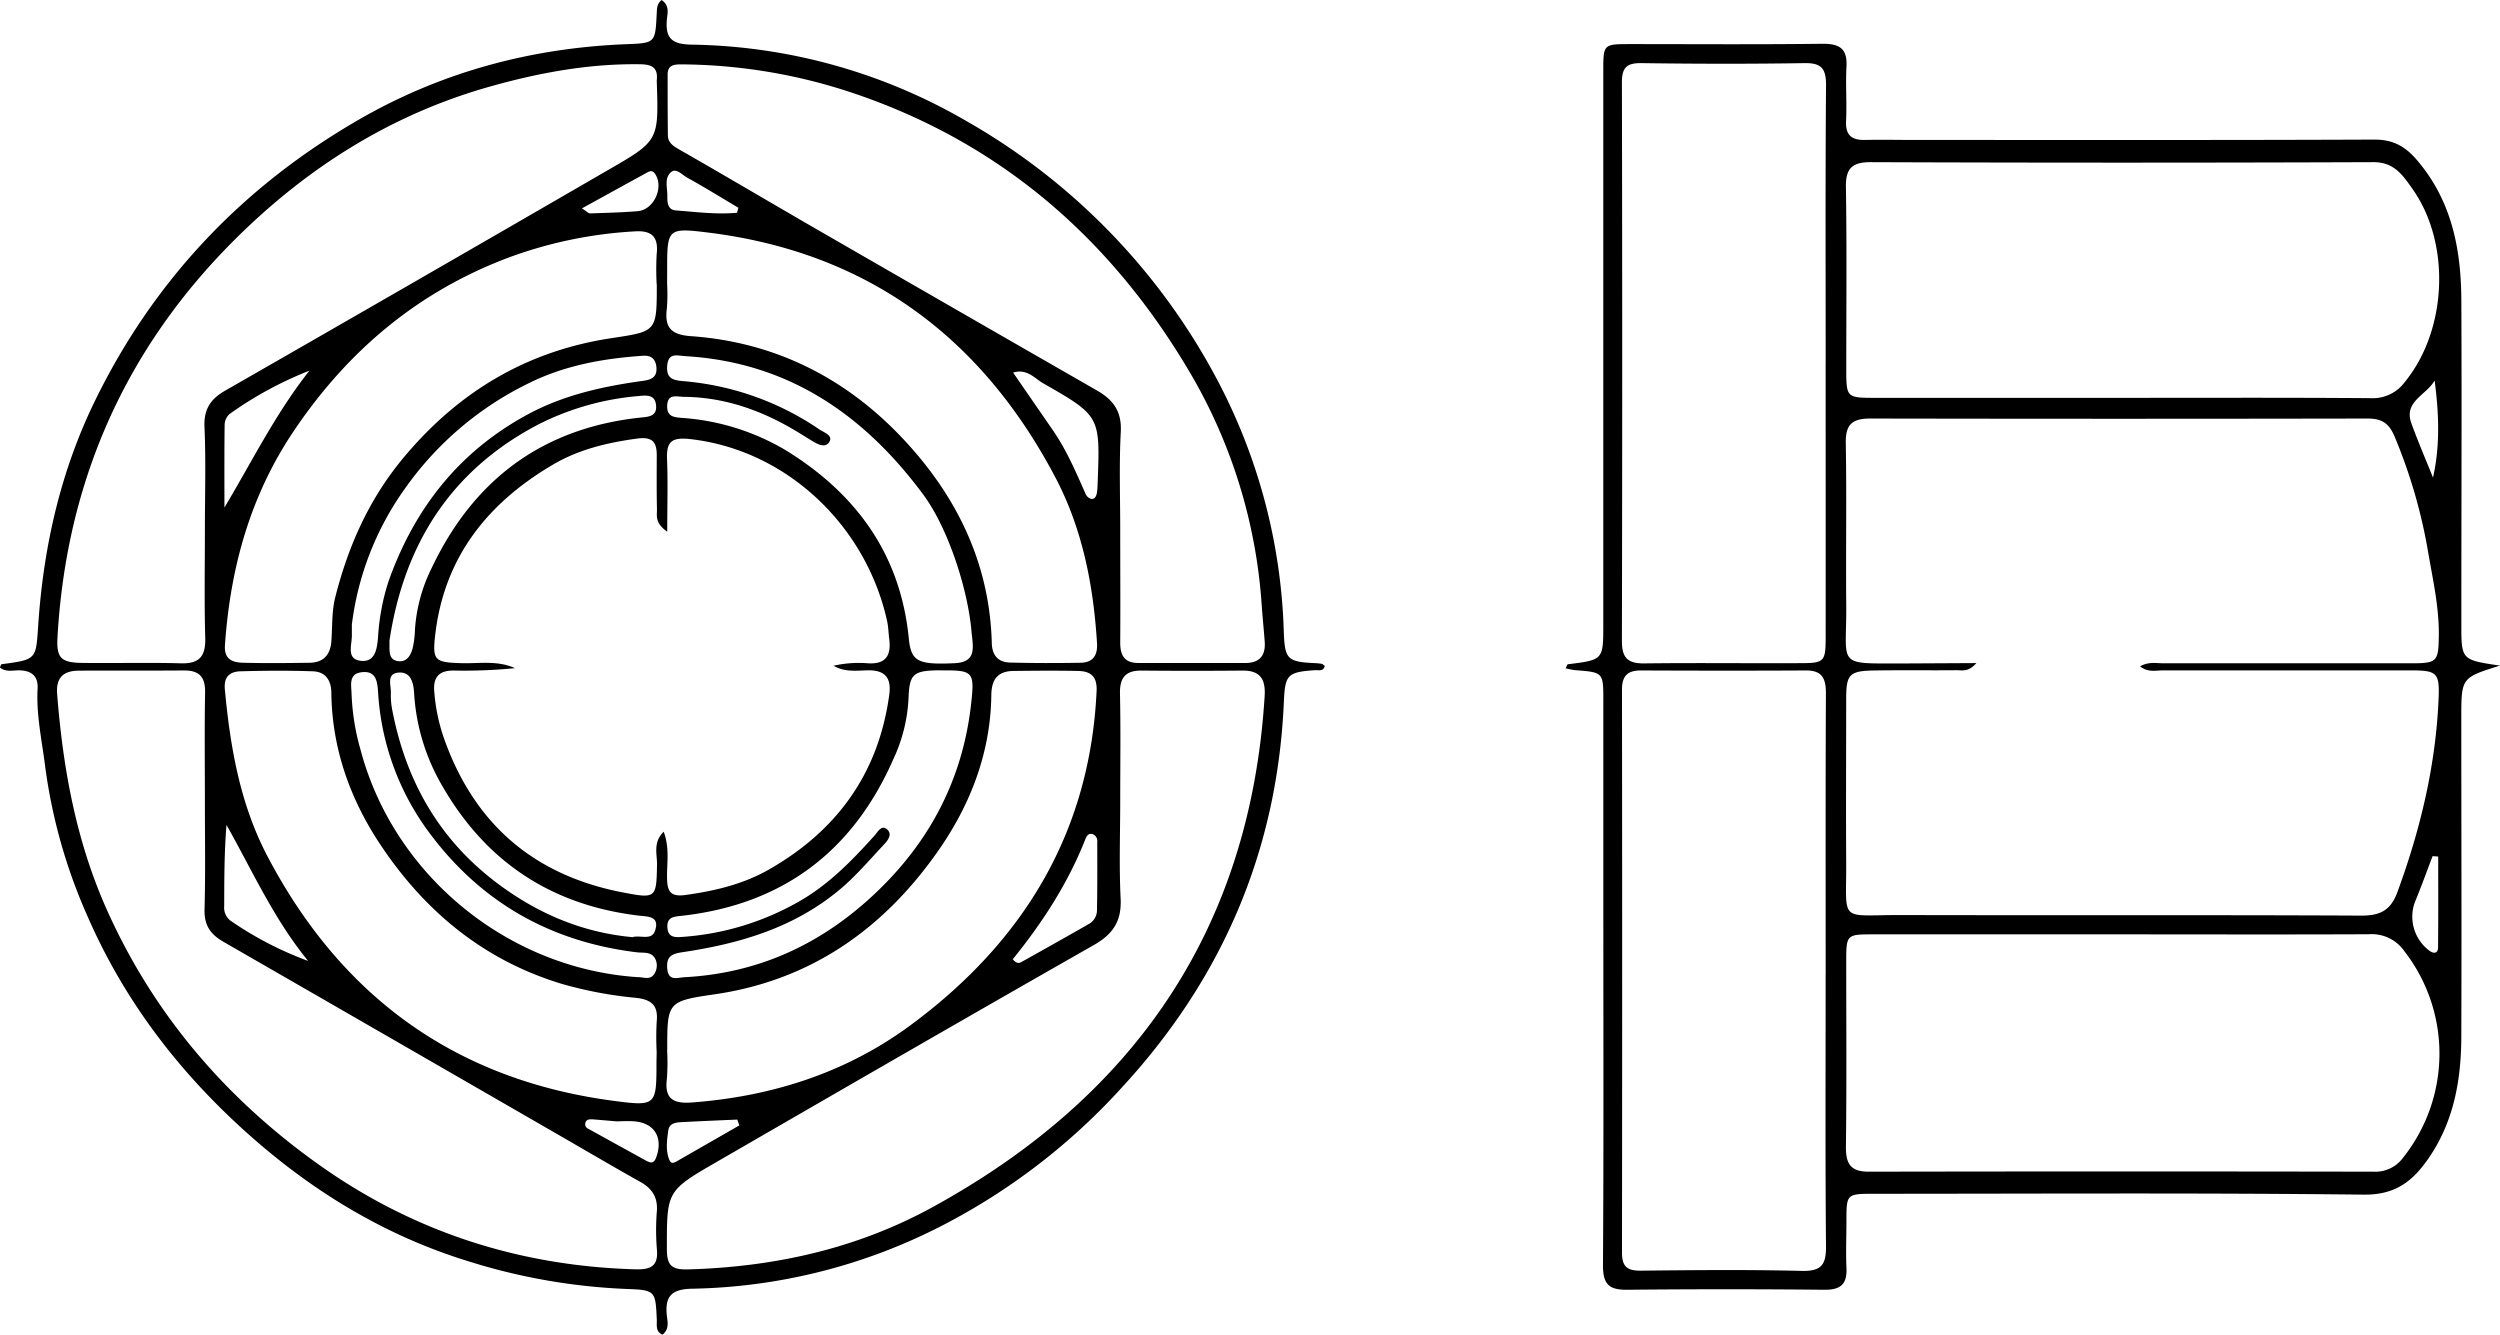
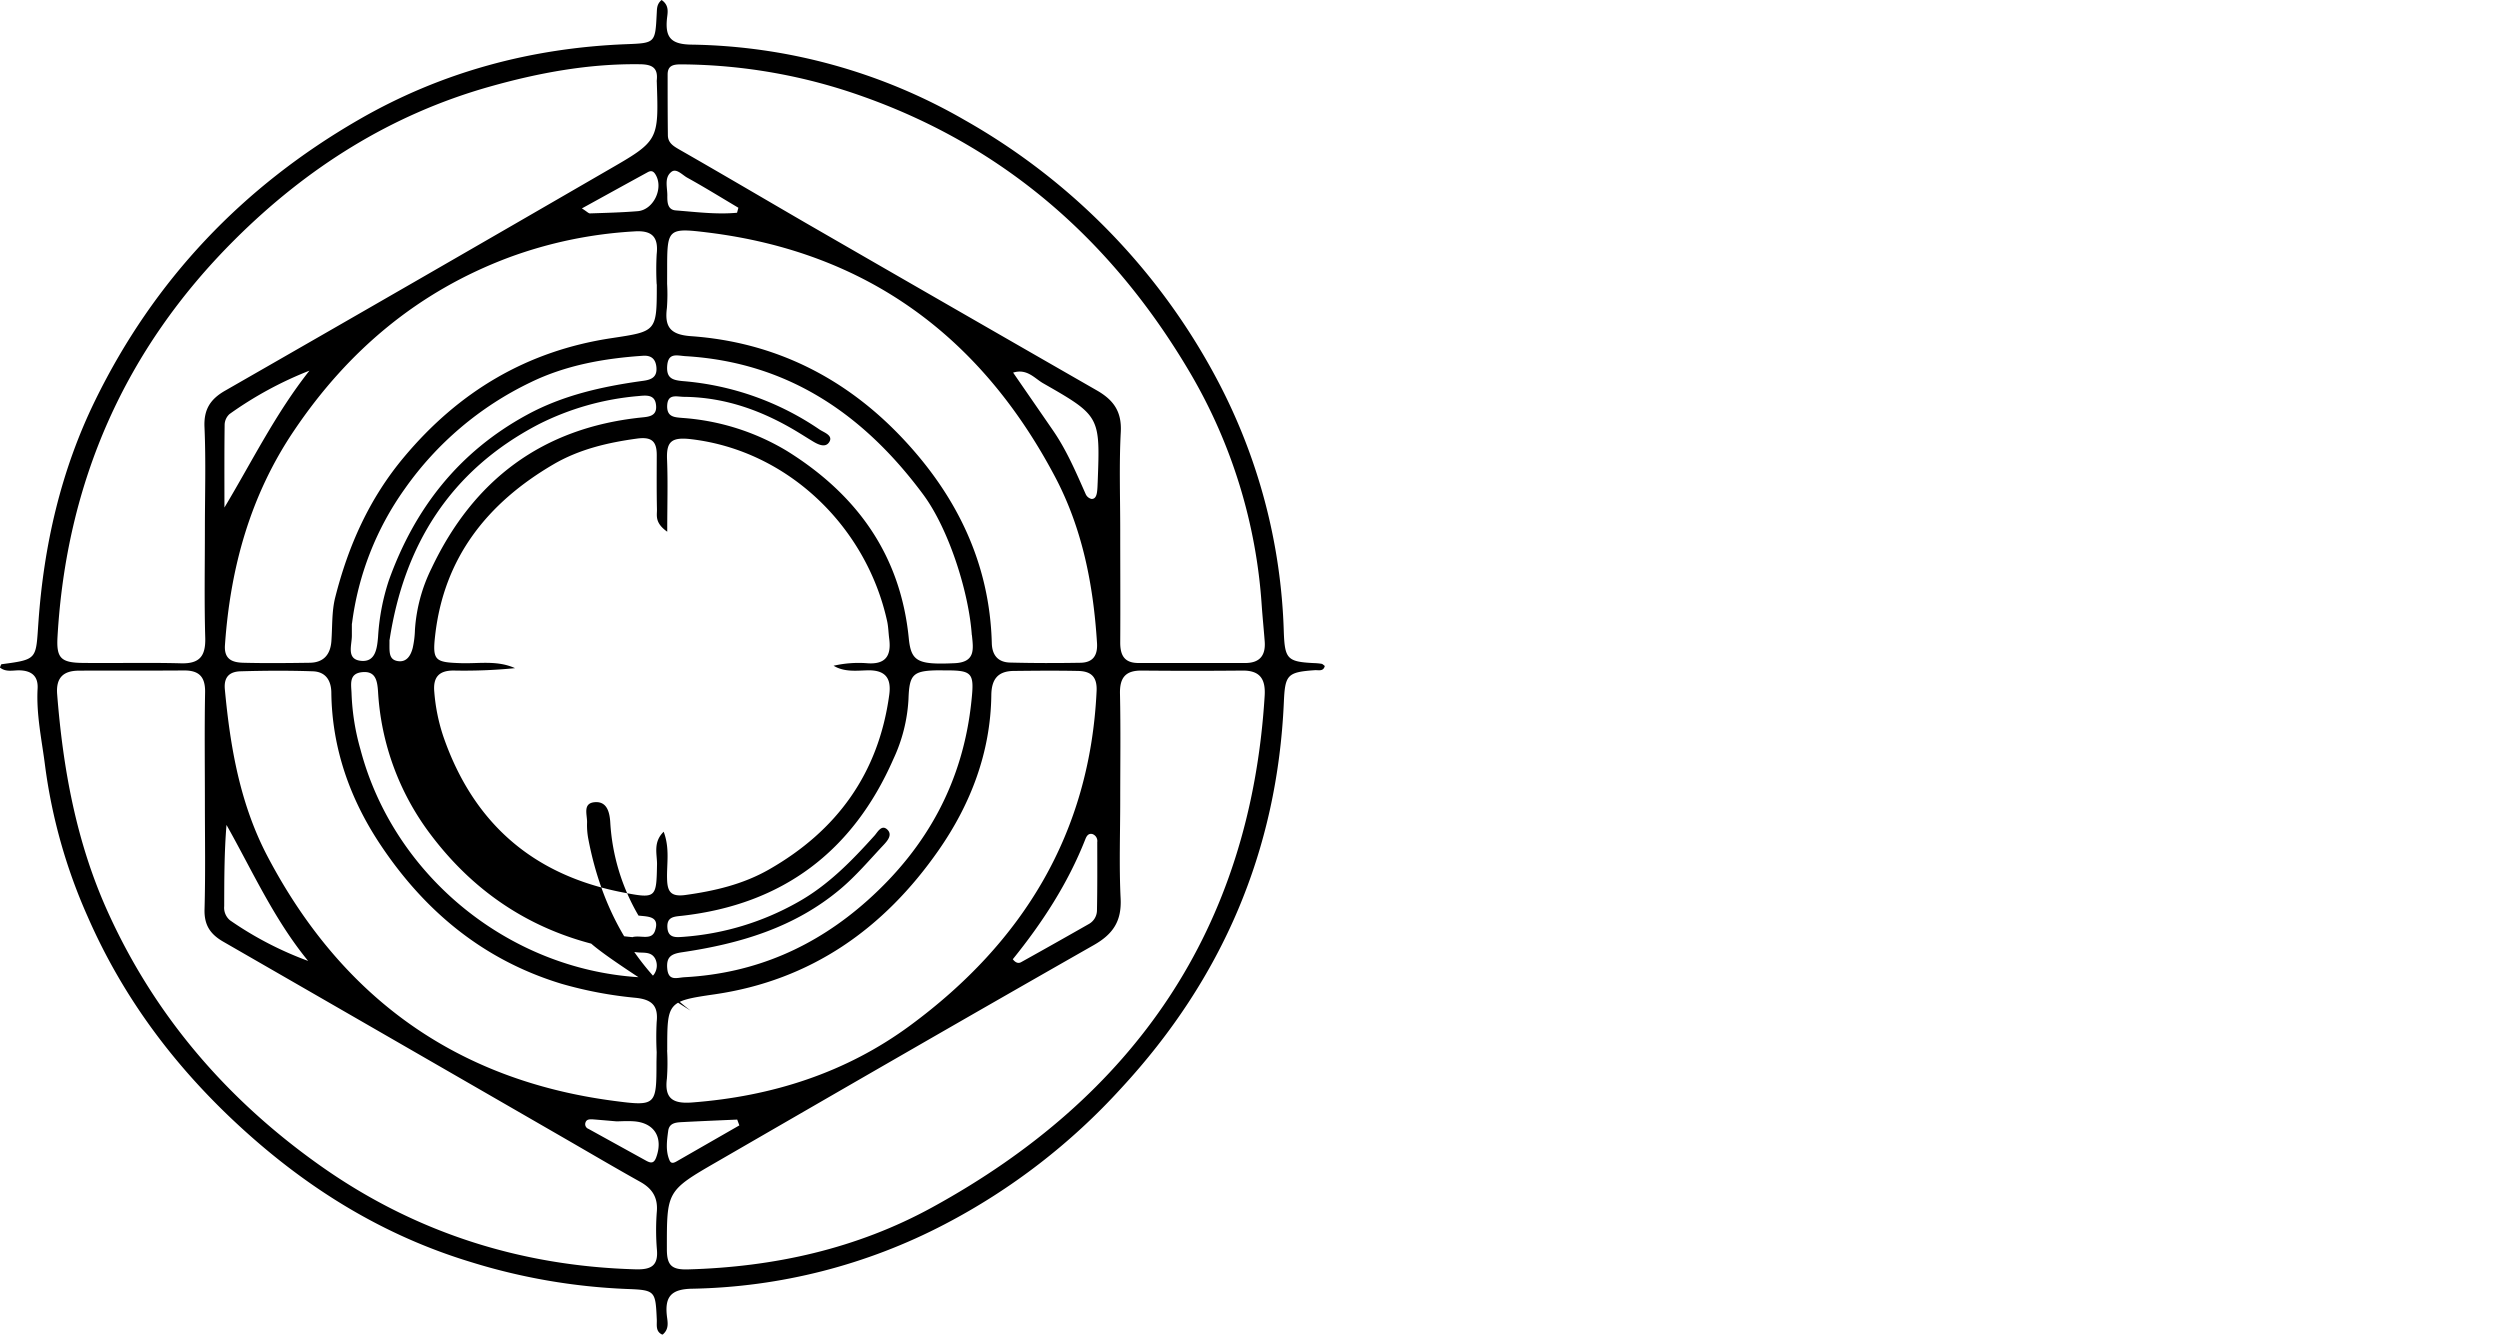
<svg xmlns="http://www.w3.org/2000/svg" id="Ebene_3" data-name="Ebene 3" viewBox="0 0 620.21 331.08">
  <g id="Vg8hds.tif">
-     <path d="M251.93,147.81c2,1.36,1.48,3.21,1.33,4.68-.45,4.6,1,6.3,6,6.39a139.56,139.56,0,0,1,67.92,18.75,159.89,159.89,0,0,1,62.41,64.06,142.4,142.4,0,0,1,16.7,62.91c.25,6.65.86,7.38,7.38,7.71a14.57,14.57,0,0,1,2,.18c.27.05.5.33.79.53-.34,1.44-1.57,1-2.42,1.05-6.92.48-7.44,1.13-7.74,8-1.63,36.8-15.28,68.54-40.23,95.58a157.83,157.83,0,0,1-43.89,33.87,140.72,140.72,0,0,1-62.64,16c-5.11.09-6.84,1.85-6.3,6.71.17,1.5.65,3.32-1.09,4.7-1.79-.78-1.35-2.41-1.41-3.77-.34-7.11-.31-7.32-7.53-7.58a150.69,150.69,0,0,1-38.64-6.69c-21.55-6.54-40.13-18-56.66-33.07s-29.5-32.32-38.39-52.68A134.84,134.84,0,0,1,99,337.92c-.8-6.42-2.23-12.76-1.87-19.3.17-3.11-1.53-4.47-4.61-4.51-1.58,0-3.31.48-4.75-.71.16-.31.27-.79.44-.81,9-1.19,8.47-1.22,9.12-10.38,1.35-19.16,5.58-37.69,14.08-55.06,14.63-29.93,36.65-53.07,65.42-69.66,20.48-11.82,42.79-17.81,66.45-18.72,7.08-.27,7.08-.33,7.44-7.51C250.81,150.12,250.64,148.9,251.93,147.81Zm1.4,131.91c-3.14-2.22-2.52-4-2.55-5.54-.1-4.49-.06-9-.05-13.47,0-3.38-1.21-4.6-4.92-4.09-7.32,1-14.37,2.67-20.75,6.41-16.35,9.58-27.13,23.12-29.31,42.45-.71,6.25,0,6.65,6.45,6.85,4.45.14,9-.75,13.37,1.24a128.06,128.06,0,0,1-15.28.59c-3.59,0-5.08,1.65-4.75,5.28a46,46,0,0,0,2.27,11.15q11.19,32.24,44.58,38.63c8.28,1.61,8.25,1.32,8.41-7.07,0-2.52-1-5.43,1.65-8,1.56,4.16.73,8,.84,11.71.08,3.11.9,4.45,4.43,4,7.33-1,14.4-2.66,20.83-6.33,16.9-9.64,27.21-23.87,29.86-43.36.58-4.25-1.07-6.18-5.46-6.06-2.78.08-5.7.45-8.35-1.14a27.8,27.8,0,0,1,8.34-.62c4.51.34,6-1.79,5.47-6-.2-1.48-.21-3-.53-4.45-5.15-23.42-24.59-42.29-48.59-45.13-5-.59-6.22.62-6,5.21C253.51,267.52,253.33,273.08,253.33,279.72ZM138.63,347c0-9.14-.12-18.29.05-27.43.07-3.87-1.5-5.46-5.27-5.43-8.65.07-17.31,0-26,.05-3.88,0-5.76,1.72-5.43,5.85,1.45,18.47,4.72,36.5,12.36,53.54,11.63,25.94,29.54,46.78,52.52,63.13,23.43,16.69,49.82,25.21,78.68,26,3.75.09,5.62-.84,5.22-5a58.71,58.71,0,0,1,0-9.47c.24-3.44-1.21-5.61-4.14-7.24-6.22-3.47-12.36-7.09-18.53-10.65q-42.44-24.48-84.9-48.92c-3.22-1.85-4.75-4.12-4.65-8C138.79,364.61,138.63,355.79,138.63,347Zm0-67.81c0-8.47.27-17-.1-25.42-.2-4.47,1.51-7,5.22-9.1q47.43-27.18,94.75-54.59c12.72-7.33,12.72-7.34,12.24-21.9a2.67,2.67,0,0,1,0-.49c.33-3.14-1.25-3.9-4.16-3.94-12.75-.18-25.17,2.13-37.31,5.56-24.48,6.91-45.36,20.12-63.28,38-27.24,27.17-41.72,60.1-43.92,98.46-.3,5.21.74,6.44,6.2,6.5,8.15.1,16.31-.12,24.45.1,4.63.12,6.1-1.81,6-6.26C138.46,297.12,138.63,288.15,138.63,279.17Zm227.08.11c0,9.31.06,18.62,0,27.93,0,3.24,1.09,5.07,4.56,5.06q13.23,0,26.46,0c3.64,0,5.09-1.92,4.82-5.38-.23-3-.53-5.95-.74-8.93a130.78,130.78,0,0,0-17.67-57.52c-18.94-32.24-45.4-55.92-81-68.62a136.48,136.48,0,0,0-45.37-8.06c-1.92,0-3.35.26-3.34,2.55,0,5,0,10,.06,15,0,1.94,1.4,2.75,2.93,3.63,10.37,5.93,20.67,12,31,18q36.19,20.88,72.43,41.67c4.21,2.4,6.26,5.27,6,10.33C365.42,263,365.71,271.14,365.71,279.28Zm0,67c0,8.15-.3,16.3.1,24.42.27,5.55-1.83,8.79-6.61,11.52C328,400,296.85,418,265.71,436c-12.63,7.29-12.47,7.32-12.47,21.73,0,4,1.2,5.09,5.14,5,21.43-.58,42-5.14,60.71-15.41,50.09-27.44,78.88-69,82.45-126.85.26-4.11-1.07-6.34-5.49-6.3q-12.46.12-24.94,0c-4.09-.06-5.55,1.74-5.46,5.76C365.84,328.67,365.71,337.48,365.71,346.28Zm-115,62.53a71.54,71.54,0,0,1,0-7.47c.43-4-1.12-5.57-5.14-6a99.83,99.83,0,0,1-18.54-3.51C207.6,385.93,193,373.72,182,357.1c-7.41-11.21-11.82-23.68-12-37.34,0-3.16-1.43-5.3-4.59-5.41-6-.21-12-.17-17.93,0-2.55.08-4.2,1.22-3.9,4.47,1.35,14.44,3.78,28.54,10.65,41.57,18.3,34.72,46.59,55.32,85.71,60.51,10.69,1.42,10.72,1.16,10.72-9.63Zm0-190.46a68.91,68.91,0,0,1,0-7.47c.49-4.37-1.2-6-5.6-5.68a107.21,107.21,0,0,0-31,6.44c-22.56,8.44-40,23.15-53.33,42.93-10.89,16.1-15.84,34.07-17.17,53.25-.26,3.63,1.93,4.32,4.58,4.39,5.48.14,11,.08,16.46,0,3.41-.05,5.1-2,5.36-5.31.27-3.64.07-7.41.95-10.89,3.24-12.79,8.44-24.54,17.12-34.88,13.6-16.23,30.45-26.27,51.35-29.44C250.72,230,250.74,230.16,250.74,218.35Zm2.59-.16a45.87,45.87,0,0,1-.05,6c-.61,4.67.8,6.64,6,7,20.79,1.48,38.34,10.34,52.51,25.39,13.35,14.18,21.57,30.88,22.09,50.76.08,3.05,1.59,4.75,4.53,4.82,5.82.15,11.64.15,17.46.05,3.08-.05,4.31-1.78,4.11-4.92-.9-14.38-3.62-28.36-10.39-41.18-18.37-34.8-46.7-55.77-86.18-60.64-10-1.23-10.07-.89-10.07,9.24Zm0,190.16a54,54,0,0,1-.05,7c-.65,5,1.51,6.3,6.2,5.95,19.81-1.5,38.19-7.34,54.18-19.13,27.9-20.57,44.59-47.64,46.22-83,.16-3.66-1.56-4.87-4.62-4.93-5.32-.11-10.64-.06-16,0-3.9.06-5.45,2.08-5.5,6-.17,14.21-5.15,27.11-13.08,38.48-13.5,19.38-31.57,32.26-55.6,35.75C253.29,396.19,253.33,396.46,253.33,408.35Zm75.59-103c-.73-10.66-5.71-26.31-12.05-34.87-14.67-19.8-33.48-32.8-58.93-34.33-2.18-.13-4.37-1-4.6,2.5-.19,3.05,1.44,3.46,3.94,3.69a70.17,70.17,0,0,1,33.85,12c1.06.73,3.45,1.44,2.44,3.09s-3,.53-4.4-.34c-1-.6-2-1.24-3-1.85-8.76-5.39-18.13-8.88-28.56-9-1.92,0-4.22-.93-4.27,2.37,0,2.67,1.87,2.69,3.75,2.86A58.15,58.15,0,0,1,283,259.67c17.34,10.77,28.19,25.78,30.25,46.45.57,5.83,2.21,6.63,11.37,6.22C329.86,312.1,329.26,308.81,328.92,305.39Zm-7.26,8.73c-7.32,0-8.23.71-8.45,7.18a40,40,0,0,1-3.75,14.85C299.4,359,282,372.18,257,375c-1.92.21-3.79.22-3.63,2.91s2.19,2.44,4,2.31a67.66,67.66,0,0,0,28.31-8.57c7.54-4.2,13.4-10.25,19.09-16.56.72-.8,1.71-2.78,3.1-1.53s.22,2.71-.86,3.86c-3.52,3.74-6.81,7.66-10.79,11-11.38,9.55-24.93,13.52-39.2,15.63-2.67.39-3.93,1.12-3.69,4,.28,3.27,2.37,2.3,4.33,2.19,17.41-.94,32.42-7.49,45.38-19.07,14.85-13.27,23.72-29.62,25.76-49.49C329.57,314.49,329,314.09,321.66,314.12Zm-75.42,76.12c1.2,0,2.87.81,3.9-.78a3.78,3.78,0,0,0,.21-3.83c-1-1.79-2.88-1.35-4.46-1.54-21.38-2.58-38.66-12.34-51.52-29.62a64.78,64.78,0,0,1-12.75-35c-.18-2.8-.61-5.25-4-4.88s-2.62,3.18-2.57,5.46a57.6,57.6,0,0,0,2.2,13.69C185.41,364.83,213.71,388.19,246.24,390.24Zm-71.12-87.71c0,2,0,2.48,0,3,0,2.36-1.38,5.75,2.08,6.22,3.81.51,4.17-3.09,4.42-5.89a54.87,54.87,0,0,1,2.69-14.08c6.41-17.86,17.37-31.83,34.18-41,9-4.93,18.88-7.1,28.94-8.48,2.14-.29,3.47-1,3.24-3.41-.2-2-1.29-2.94-3.32-2.8-9.68.65-19.18,2.34-27.93,6.61a80.9,80.9,0,0,0-31.18,26.41A73.46,73.46,0,0,0,175.12,302.53Zm9.33,4c.05,2.7-.39,4.93,2.09,5.31,2.22.34,3.22-1.46,3.69-3.32a23.33,23.33,0,0,0,.54-4.43,40.19,40.19,0,0,1,4.12-15.28c10.39-21.93,27.46-34.8,51.89-37.39,1.83-.19,4-.26,3.82-2.86-.16-2.93-2.37-2.67-4.43-2.47a67.32,67.32,0,0,0-24.71,7C199.28,264.61,188,283.33,184.45,306.55Zm60.35,73.76c2.06-.49,4.71.9,5.54-1.58,1.21-3.66-1.82-3.47-4.11-3.74q-32.4-3.9-48.67-32.15a51.59,51.59,0,0,1-7-23.08c-.14-2.32-.7-5.2-3.67-5.06-3.33.15-2,3.16-2.09,5.12a18.24,18.24,0,0,0,.31,4c3.28,17.26,11.25,31.72,25.35,42.59C220.7,374.27,232.08,379.17,244.8,380.31ZM164.57,239.76a91.84,91.84,0,0,0-19.83,10.77,3.71,3.71,0,0,0-1.21,2.6c-.09,6.87-.05,13.73-.05,20.59C150.38,262.19,156.21,250.33,164.57,239.76Zm-.33,146.44c-8.47-10.33-13.82-22.33-20.25-33.74-.56,6.89-.55,13.52-.57,20.15a4.05,4.05,0,0,0,1.49,3.55A85.77,85.77,0,0,0,164.24,386.2Zm174.9-145.95c3.37,4.89,6.63,9.6,9.87,14.31,3.41,4.94,5.73,10.42,8.15,15.87a2.12,2.12,0,0,0,1.38,1.15c1,.09,1.29-.86,1.41-1.68s.13-1.65.17-2.48c.61-16.34.66-16.41-13.54-24.53C344.47,241.68,342.59,239.18,339.14,240.25Zm-.08,145.53c.77,1,1.49,1.05,2.06.73Q349.6,381.79,358,377a3.91,3.91,0,0,0,1.94-3.33c.11-5.64.08-11.29.07-16.94a1.83,1.83,0,0,0-1.18-2c-1-.25-1.45.45-1.78,1.29C352.73,367,346.36,376.75,339.06,385.78ZM232.16,199.51c1.24.78,1.64,1.25,2,1.24,3.95-.13,7.91-.23,11.85-.55s6.52-5.77,4.37-9.16c-.62-1-1.28-.86-2-.45C243.13,193.46,237.9,196.35,232.16,199.51Zm38.49,1.08.33-1.24c-4.23-2.51-8.41-5.1-12.72-7.48-1.21-.68-2.68-2.4-3.91-1.41-1.88,1.49-.91,4-1,6.12,0,1.47.1,3.27,2.08,3.43C260.52,200.4,265.59,201.06,270.65,200.59ZM240.74,426c-2.45-.21-4.25-.37-6.06-.51-.67,0-1.35,0-1.62.77a1.23,1.23,0,0,0,.72,1.6L248,435.71c1.13.63,2,.89,2.6-.79,1.77-4.88-.42-8.56-5.55-8.93C243.4,425.87,241.75,426,240.74,426Zm30.48,1-.53-1.44c-4.57.2-9.15.39-13.72.63-1.52.08-3.14.22-3.4,2.17-.33,2.46-.68,5,.34,7.33.47,1.07,1.38.45,2.08.05Z" transform="translate(-87.8 -147.81)" />
-     <path d="M708,312.94c-9.59,3-9.59,3-9.59,13,0,26.44.1,52.87,0,79.31-.06,10.74-1.93,21.09-8.32,30.19-3.91,5.57-8.19,8.83-15.89,8.74-40.44-.46-80.89-.22-121.33-.21-7,0-7,0-7,6.8,0,3.82-.17,7.66,0,11.47.22,4-1.28,5.59-5.47,5.54q-24.46-.25-48.93,0c-4.48.05-6-1.36-6-6,.19-28.93.09-57.87.09-86.8V321.6c0-7,0-7-7-7.53a20.49,20.49,0,0,1-2.36-.47c.3-.53.41-1,.59-1,8.76-1.09,8.76-1.08,8.76-9.9V165.5c0-6.7,0-6.74,6.56-6.75,16,0,32,.12,47.93-.08,4.32,0,6.08,1.34,5.84,5.71s.12,9-.1,13.46c-.17,3.55,1.42,4.76,4.72,4.69,4-.09,8,0,12,0,38.12,0,76.23.07,114.35-.09,4.66,0,7.63,1.66,10.57,5.1,8.66,10.13,10.94,22.14,11,34.83.12,26.77,0,53.54,0,80.31C698.42,311.51,698.42,311.51,708,312.94Zm-129.9-.63c-2,2.31-3.56,1.75-4.94,1.77-6.82.07-13.64-.05-20.46.07-6.11.1-6.88,1-6.89,6.94,0,13.47-.08,26.93,0,40.39.11,15.5-2.05,13.31,13.57,13.34,38.1.1,76.2-.05,114.3.14,4.7,0,7.25-1.39,8.87-5.81,5.69-15.49,9.51-31.36,10.22-47.89.29-6.58-.36-7.13-6.94-7.14-20.46,0-40.93,0-61.39,0-1.8,0-3.82.57-5.7-1,2.1-1.21,4-.75,5.74-.76,20.63,0,41.26,0,61.89,0,6,0,6.37-.55,6.46-6.64.12-7-1.42-13.85-2.61-20.71a130.8,130.8,0,0,0-8.4-29c-1.43-3.34-3.29-4.38-6.72-4.37q-61.65.12-123.28,0c-4.49,0-6.19,1.43-6.11,6.06.23,13.29,0,26.59.11,39.88.19,15.93-3,14.79,14.91,14.82Zm35.94,67.3H552.66c-6.83,0-6.84,0-6.84,7,0,15.29.12,30.59-.08,45.88,0,4.28,1.38,6,5.71,6q62.64-.12,125.29,0a8.51,8.51,0,0,0,7.25-3.51,41.44,41.44,0,0,0,.31-51.17,9.85,9.85,0,0,0-8.85-4.23C655,379.68,634.52,379.61,614.05,379.61ZM614,246.51c20.63,0,41.26-.08,61.9.08a9.87,9.87,0,0,0,8.49-4c10.54-12.89,11.48-34.39,1.9-47.92-2.38-3.37-4.51-6.65-9.68-6.63q-62.4.24-124.79,0c-4.46,0-6.15,1.5-6.08,6.13.24,15,.09,29.92.09,44.88,0,7.45,0,7.46,7.26,7.46Q583.53,246.53,614,246.51Zm-73.28,143c0-23.26-.05-46.52.06-69.78,0-3.67-1-5.62-5-5.59-13.64.08-27.28.06-40.92,0-3.37,0-4.68,1.42-4.67,4.82q.09,69.78,0,139.57c0,3.55,1.31,4.55,4.69,4.51,13.31-.14,26.62-.27,39.92.06,5,.12,6.07-1.67,6-6.31C540.6,434.34,540.72,411.9,540.71,389.47Zm0-151.85c0-22.94-.09-45.87.09-68.8,0-4.13-1.23-5.46-5.37-5.39-13.47.22-26.95.19-40.42,0-3.71-.05-4.86,1.13-4.85,4.84q.15,69.3,0,138.59c0,4.14,1.49,5.54,5.55,5.49,12.8-.16,25.61,0,38.42-.06,6.38,0,6.58-.25,6.58-6.89Q540.73,271.51,540.71,237.62Zm152,122.65-1.43-.11c-1.46,3.82-2.84,7.67-4.41,11.45a10.51,10.51,0,0,0,3.76,12.12c1.29.84,2,.24,2-.87C692.72,375.33,692.68,367.8,692.68,360.27Zm-.9-118.15c-2,3.64-7.76,5.22-5.81,10.62,1.64,4.56,3.57,9,5.38,13.52C693.19,258.28,692.86,250.32,691.78,242.12Z" transform="translate(-87.8 -147.81)" />
+     <path d="M251.93,147.81c2,1.36,1.48,3.21,1.33,4.68-.45,4.6,1,6.3,6,6.39a139.56,139.56,0,0,1,67.92,18.75,159.89,159.89,0,0,1,62.41,64.06,142.4,142.4,0,0,1,16.7,62.91c.25,6.65.86,7.38,7.38,7.71a14.57,14.57,0,0,1,2,.18c.27.05.5.33.79.53-.34,1.44-1.57,1-2.42,1.05-6.92.48-7.44,1.13-7.74,8-1.63,36.8-15.28,68.54-40.23,95.58a157.83,157.83,0,0,1-43.89,33.87,140.72,140.72,0,0,1-62.64,16c-5.11.09-6.84,1.85-6.3,6.71.17,1.5.65,3.32-1.09,4.7-1.79-.78-1.35-2.41-1.41-3.77-.34-7.11-.31-7.32-7.53-7.58a150.69,150.69,0,0,1-38.64-6.69c-21.55-6.54-40.13-18-56.66-33.07s-29.5-32.32-38.39-52.68A134.84,134.84,0,0,1,99,337.92c-.8-6.42-2.23-12.76-1.87-19.3.17-3.11-1.53-4.47-4.61-4.51-1.58,0-3.31.48-4.75-.71.16-.31.27-.79.44-.81,9-1.19,8.47-1.22,9.12-10.38,1.35-19.16,5.58-37.69,14.08-55.06,14.63-29.93,36.65-53.07,65.42-69.66,20.48-11.82,42.79-17.81,66.45-18.72,7.08-.27,7.08-.33,7.44-7.51C250.81,150.12,250.64,148.9,251.93,147.81Zm1.4,131.91c-3.14-2.22-2.52-4-2.55-5.54-.1-4.49-.06-9-.05-13.47,0-3.38-1.21-4.6-4.92-4.09-7.32,1-14.37,2.67-20.75,6.41-16.35,9.58-27.13,23.12-29.31,42.45-.71,6.25,0,6.65,6.45,6.85,4.45.14,9-.75,13.37,1.24a128.06,128.06,0,0,1-15.28.59c-3.59,0-5.08,1.65-4.75,5.28a46,46,0,0,0,2.27,11.15q11.19,32.24,44.58,38.63c8.28,1.61,8.25,1.32,8.41-7.07,0-2.52-1-5.43,1.65-8,1.56,4.16.73,8,.84,11.71.08,3.11.9,4.45,4.43,4,7.33-1,14.4-2.66,20.83-6.33,16.9-9.64,27.21-23.87,29.86-43.36.58-4.25-1.07-6.18-5.46-6.06-2.78.08-5.7.45-8.35-1.14a27.8,27.8,0,0,1,8.34-.62c4.51.34,6-1.79,5.47-6-.2-1.48-.21-3-.53-4.45-5.15-23.42-24.59-42.29-48.59-45.13-5-.59-6.22.62-6,5.21C253.51,267.52,253.33,273.08,253.33,279.72ZM138.63,347c0-9.14-.12-18.29.05-27.43.07-3.87-1.5-5.46-5.27-5.43-8.65.07-17.31,0-26,.05-3.88,0-5.76,1.72-5.43,5.85,1.45,18.47,4.72,36.5,12.36,53.54,11.63,25.94,29.54,46.78,52.52,63.13,23.43,16.69,49.82,25.21,78.68,26,3.75.09,5.62-.84,5.22-5a58.71,58.71,0,0,1,0-9.47c.24-3.44-1.21-5.61-4.14-7.24-6.22-3.47-12.36-7.09-18.53-10.65q-42.44-24.48-84.9-48.92c-3.22-1.85-4.75-4.12-4.65-8C138.79,364.61,138.63,355.79,138.63,347Zm0-67.81c0-8.47.27-17-.1-25.42-.2-4.47,1.51-7,5.22-9.1q47.43-27.18,94.75-54.59c12.72-7.33,12.72-7.34,12.24-21.9a2.67,2.67,0,0,1,0-.49c.33-3.14-1.25-3.9-4.16-3.94-12.75-.18-25.17,2.13-37.31,5.56-24.48,6.91-45.36,20.12-63.28,38-27.24,27.17-41.72,60.1-43.92,98.46-.3,5.21.74,6.44,6.2,6.5,8.15.1,16.31-.12,24.45.1,4.63.12,6.1-1.81,6-6.26C138.46,297.12,138.63,288.15,138.63,279.17Zm227.08.11c0,9.31.06,18.62,0,27.93,0,3.24,1.09,5.07,4.56,5.06q13.23,0,26.46,0c3.64,0,5.09-1.92,4.82-5.38-.23-3-.53-5.95-.74-8.93a130.78,130.78,0,0,0-17.67-57.52c-18.94-32.24-45.4-55.92-81-68.62a136.48,136.48,0,0,0-45.37-8.06c-1.92,0-3.35.26-3.34,2.55,0,5,0,10,.06,15,0,1.94,1.4,2.75,2.93,3.63,10.37,5.93,20.67,12,31,18q36.19,20.88,72.43,41.67c4.21,2.4,6.26,5.27,6,10.33C365.42,263,365.71,271.14,365.71,279.28Zm0,67c0,8.15-.3,16.3.1,24.42.27,5.55-1.83,8.79-6.61,11.52C328,400,296.85,418,265.71,436c-12.63,7.29-12.47,7.32-12.47,21.73,0,4,1.2,5.09,5.14,5,21.43-.58,42-5.14,60.71-15.41,50.09-27.44,78.88-69,82.45-126.85.26-4.11-1.07-6.34-5.49-6.3q-12.46.12-24.94,0c-4.09-.06-5.55,1.74-5.46,5.76C365.84,328.67,365.71,337.48,365.71,346.28Zm-115,62.53a71.54,71.54,0,0,1,0-7.47c.43-4-1.12-5.57-5.14-6a99.83,99.83,0,0,1-18.54-3.51C207.6,385.93,193,373.72,182,357.1c-7.41-11.21-11.82-23.68-12-37.34,0-3.16-1.43-5.3-4.59-5.41-6-.21-12-.17-17.93,0-2.55.08-4.2,1.22-3.9,4.47,1.35,14.44,3.78,28.54,10.65,41.57,18.3,34.72,46.59,55.32,85.71,60.51,10.69,1.42,10.72,1.16,10.72-9.63Zm0-190.46a68.91,68.91,0,0,1,0-7.47c.49-4.37-1.2-6-5.6-5.68a107.21,107.21,0,0,0-31,6.44c-22.56,8.44-40,23.15-53.33,42.93-10.89,16.1-15.84,34.07-17.17,53.25-.26,3.63,1.93,4.32,4.58,4.39,5.48.14,11,.08,16.46,0,3.41-.05,5.1-2,5.36-5.31.27-3.64.07-7.41.95-10.89,3.24-12.79,8.44-24.54,17.12-34.88,13.6-16.23,30.45-26.27,51.35-29.44C250.72,230,250.74,230.16,250.74,218.35Zm2.59-.16a45.87,45.87,0,0,1-.05,6c-.61,4.67.8,6.64,6,7,20.79,1.48,38.34,10.34,52.51,25.39,13.35,14.18,21.57,30.88,22.09,50.76.08,3.05,1.59,4.75,4.53,4.82,5.82.15,11.64.15,17.46.05,3.08-.05,4.31-1.78,4.11-4.92-.9-14.38-3.62-28.36-10.39-41.18-18.37-34.8-46.7-55.77-86.18-60.64-10-1.23-10.07-.89-10.07,9.24Zm0,190.16a54,54,0,0,1-.05,7c-.65,5,1.51,6.3,6.2,5.95,19.81-1.5,38.19-7.34,54.18-19.13,27.9-20.57,44.59-47.64,46.22-83,.16-3.66-1.56-4.87-4.62-4.93-5.32-.11-10.64-.06-16,0-3.9.06-5.45,2.08-5.5,6-.17,14.21-5.15,27.11-13.08,38.48-13.5,19.38-31.57,32.26-55.6,35.75C253.29,396.19,253.33,396.46,253.33,408.35Zm75.59-103c-.73-10.66-5.71-26.31-12.05-34.87-14.67-19.8-33.48-32.8-58.93-34.33-2.18-.13-4.37-1-4.6,2.5-.19,3.05,1.44,3.46,3.94,3.69a70.17,70.17,0,0,1,33.85,12c1.06.73,3.45,1.44,2.44,3.09s-3,.53-4.4-.34c-1-.6-2-1.24-3-1.85-8.76-5.39-18.13-8.88-28.56-9-1.92,0-4.22-.93-4.27,2.37,0,2.67,1.87,2.69,3.75,2.86A58.15,58.15,0,0,1,283,259.67c17.34,10.77,28.19,25.78,30.25,46.45.57,5.83,2.21,6.63,11.37,6.22C329.86,312.1,329.26,308.81,328.92,305.39Zm-7.26,8.73c-7.32,0-8.23.71-8.45,7.18a40,40,0,0,1-3.75,14.85C299.4,359,282,372.18,257,375c-1.92.21-3.79.22-3.63,2.91s2.19,2.44,4,2.31a67.66,67.66,0,0,0,28.31-8.57c7.54-4.2,13.4-10.25,19.09-16.56.72-.8,1.71-2.78,3.1-1.53s.22,2.71-.86,3.86c-3.52,3.74-6.81,7.66-10.79,11-11.38,9.55-24.93,13.52-39.2,15.63-2.67.39-3.93,1.12-3.69,4,.28,3.27,2.37,2.3,4.33,2.19,17.41-.94,32.42-7.49,45.38-19.07,14.85-13.27,23.72-29.62,25.76-49.49C329.57,314.49,329,314.09,321.66,314.12Zm-75.42,76.12c1.2,0,2.87.81,3.9-.78a3.78,3.78,0,0,0,.21-3.83c-1-1.79-2.88-1.35-4.46-1.54-21.38-2.58-38.66-12.34-51.52-29.62a64.78,64.78,0,0,1-12.75-35c-.18-2.8-.61-5.25-4-4.88s-2.62,3.18-2.57,5.46a57.6,57.6,0,0,0,2.2,13.69C185.41,364.83,213.71,388.19,246.24,390.24Zm-71.12-87.71c0,2,0,2.48,0,3,0,2.36-1.38,5.75,2.08,6.22,3.81.51,4.17-3.09,4.42-5.89a54.87,54.87,0,0,1,2.69-14.08c6.41-17.86,17.37-31.83,34.18-41,9-4.93,18.88-7.1,28.94-8.48,2.14-.29,3.47-1,3.24-3.41-.2-2-1.29-2.94-3.32-2.8-9.68.65-19.18,2.34-27.93,6.61a80.9,80.9,0,0,0-31.18,26.41A73.46,73.46,0,0,0,175.12,302.53Zm9.33,4c.05,2.7-.39,4.93,2.09,5.31,2.22.34,3.22-1.46,3.69-3.32a23.33,23.33,0,0,0,.54-4.43,40.19,40.19,0,0,1,4.12-15.28c10.39-21.93,27.46-34.8,51.89-37.39,1.83-.19,4-.26,3.82-2.86-.16-2.93-2.37-2.67-4.43-2.47a67.32,67.32,0,0,0-24.71,7C199.28,264.61,188,283.33,184.45,306.55Zm60.35,73.76c2.06-.49,4.71.9,5.54-1.58,1.21-3.66-1.82-3.47-4.11-3.74a51.59,51.59,0,0,1-7-23.08c-.14-2.32-.7-5.2-3.67-5.06-3.33.15-2,3.16-2.09,5.12a18.24,18.24,0,0,0,.31,4c3.28,17.26,11.25,31.72,25.35,42.59C220.7,374.27,232.08,379.17,244.8,380.31ZM164.57,239.76a91.84,91.84,0,0,0-19.83,10.77,3.71,3.71,0,0,0-1.21,2.6c-.09,6.87-.05,13.73-.05,20.59C150.38,262.19,156.21,250.33,164.57,239.76Zm-.33,146.44c-8.47-10.33-13.82-22.33-20.25-33.74-.56,6.89-.55,13.52-.57,20.15a4.05,4.05,0,0,0,1.49,3.55A85.77,85.77,0,0,0,164.24,386.2Zm174.9-145.95c3.37,4.89,6.63,9.6,9.87,14.31,3.41,4.94,5.73,10.42,8.15,15.87a2.12,2.12,0,0,0,1.38,1.15c1,.09,1.29-.86,1.41-1.68s.13-1.65.17-2.48c.61-16.34.66-16.41-13.54-24.53C344.47,241.68,342.59,239.18,339.14,240.25Zm-.08,145.53c.77,1,1.49,1.05,2.06.73Q349.6,381.79,358,377a3.91,3.91,0,0,0,1.94-3.33c.11-5.64.08-11.29.07-16.94a1.83,1.83,0,0,0-1.18-2c-1-.25-1.45.45-1.78,1.29C352.73,367,346.36,376.75,339.06,385.78ZM232.16,199.51c1.24.78,1.64,1.25,2,1.24,3.95-.13,7.91-.23,11.85-.55s6.52-5.77,4.37-9.16c-.62-1-1.28-.86-2-.45C243.13,193.46,237.9,196.35,232.16,199.51Zm38.49,1.08.33-1.24c-4.23-2.51-8.41-5.1-12.72-7.48-1.21-.68-2.68-2.4-3.91-1.41-1.88,1.49-.91,4-1,6.12,0,1.47.1,3.27,2.08,3.43C260.52,200.4,265.59,201.06,270.65,200.59ZM240.74,426c-2.45-.21-4.25-.37-6.06-.51-.67,0-1.35,0-1.62.77a1.23,1.23,0,0,0,.72,1.6L248,435.71c1.13.63,2,.89,2.6-.79,1.77-4.88-.42-8.56-5.55-8.93C243.4,425.87,241.75,426,240.74,426Zm30.48,1-.53-1.44c-4.57.2-9.15.39-13.72.63-1.52.08-3.14.22-3.4,2.17-.33,2.46-.68,5,.34,7.33.47,1.07,1.38.45,2.08.05Z" transform="translate(-87.8 -147.81)" />
  </g>
</svg>